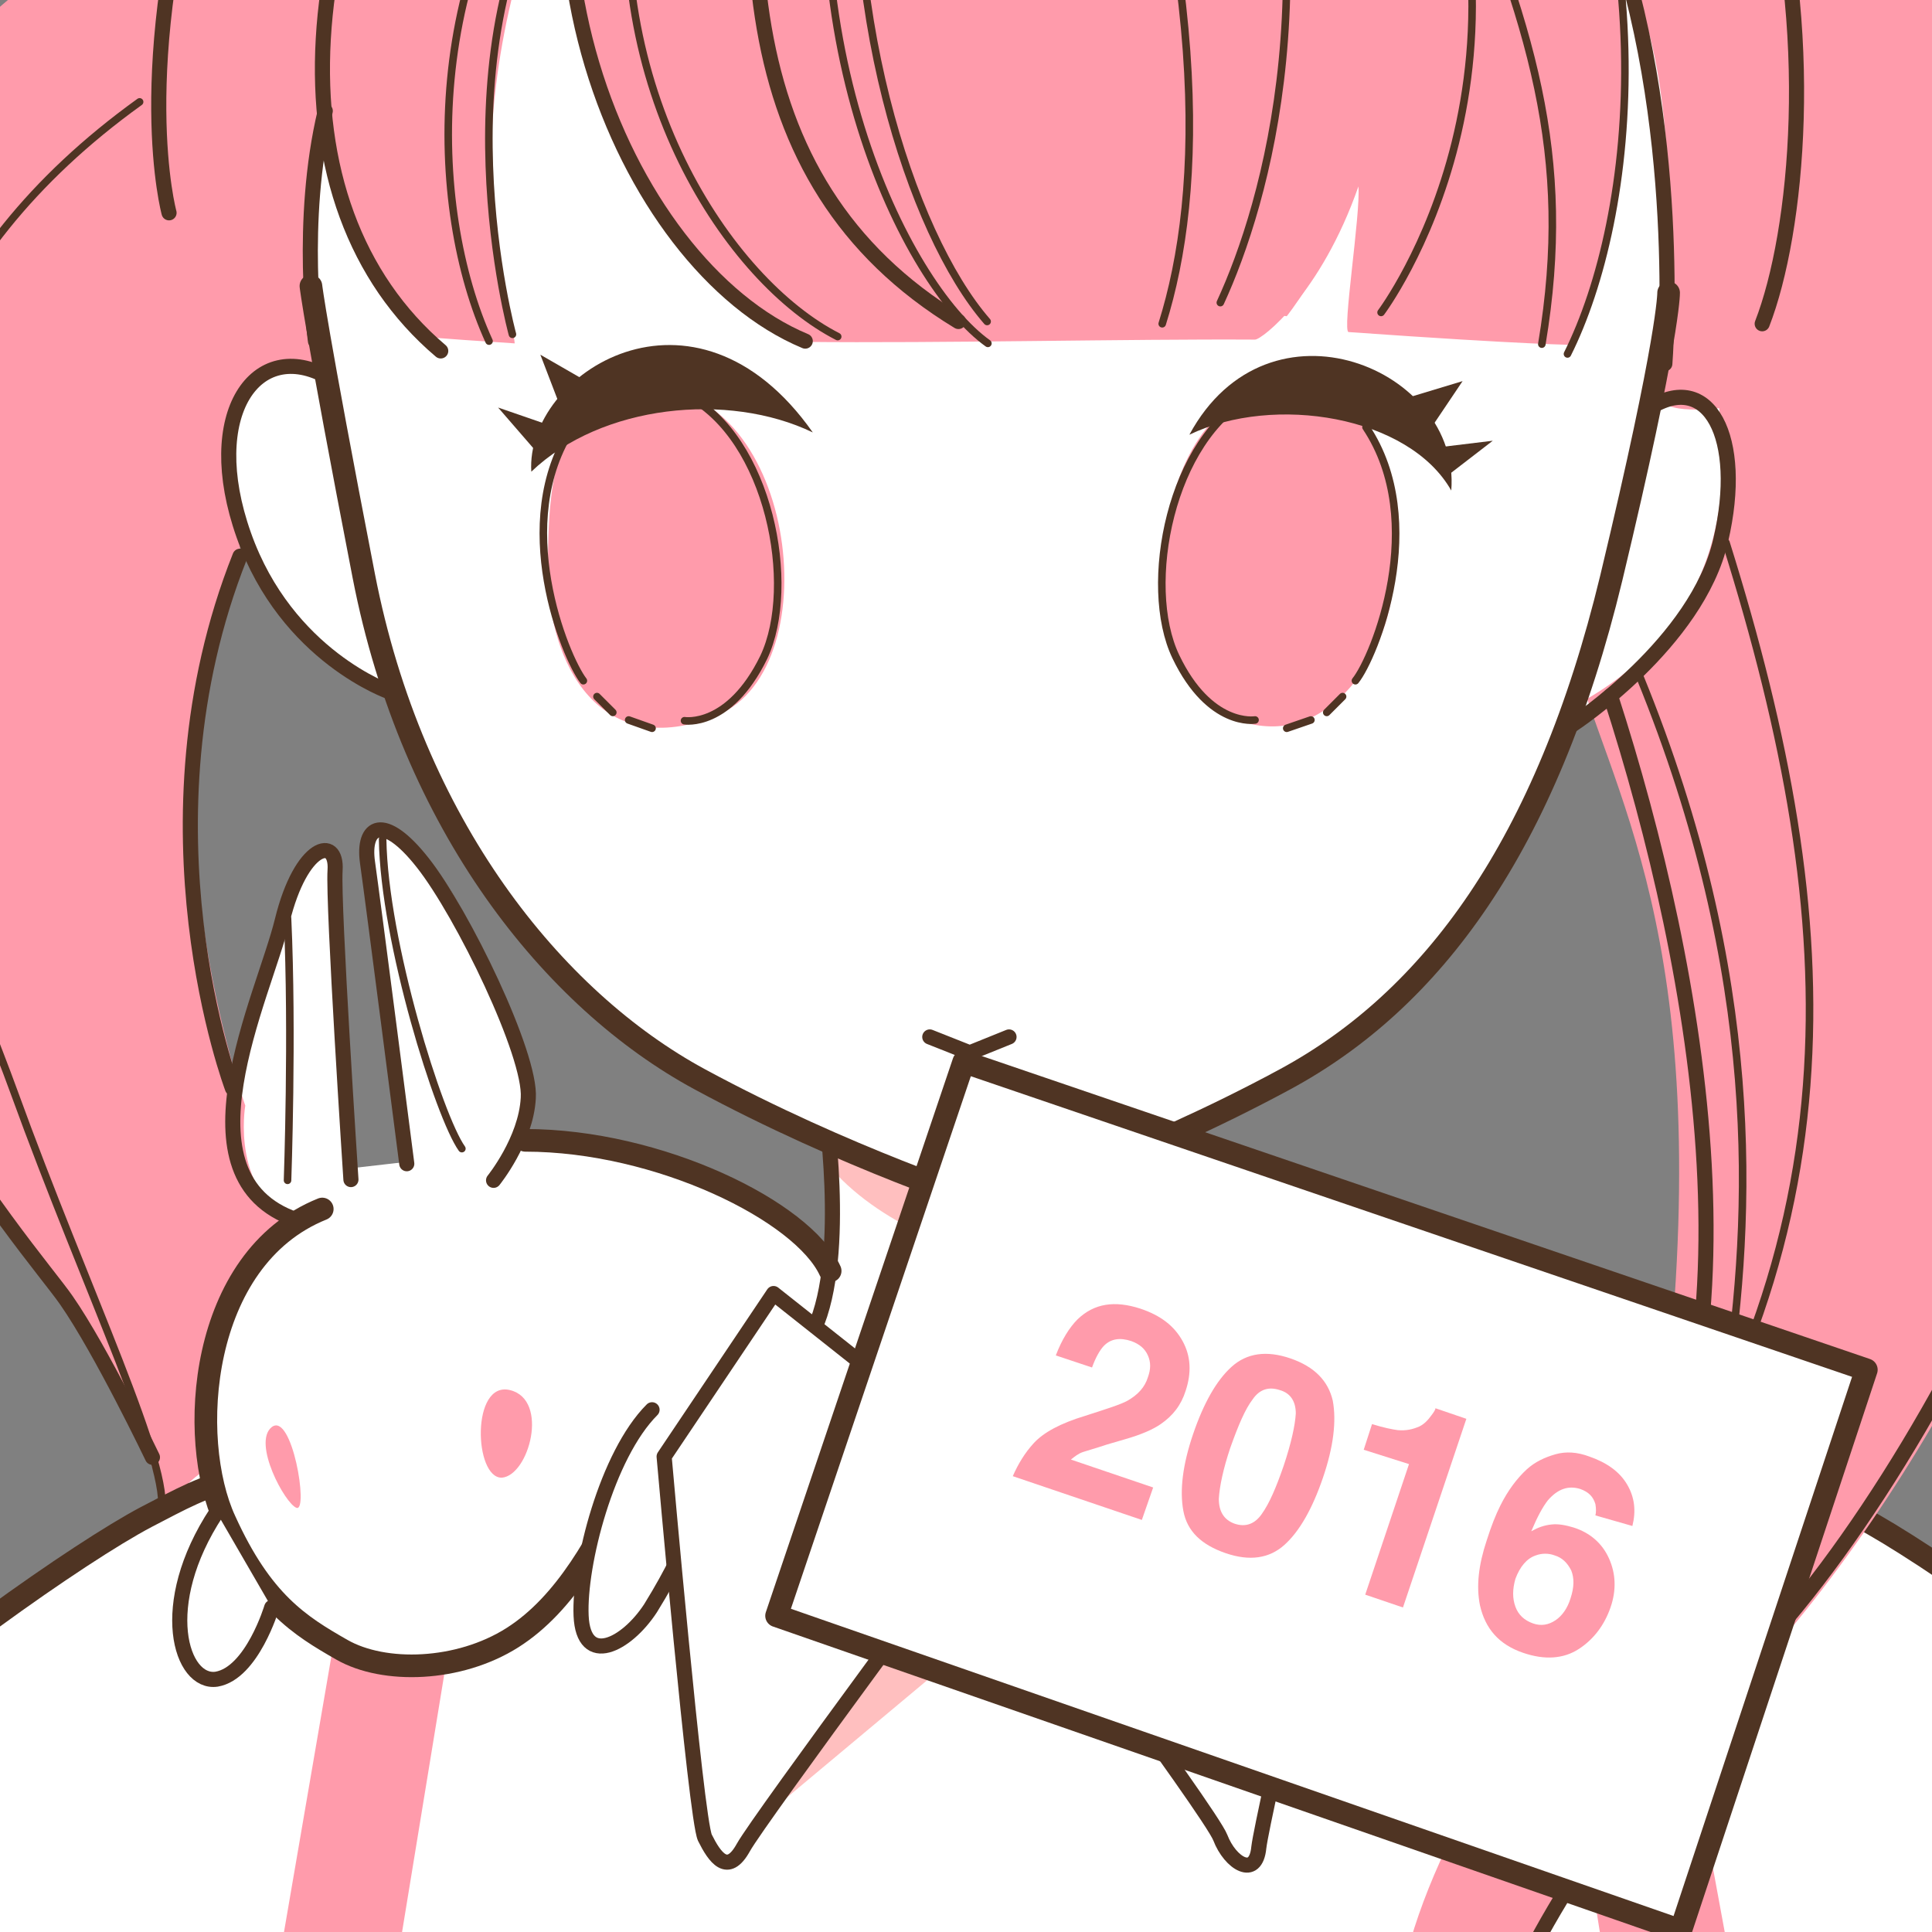
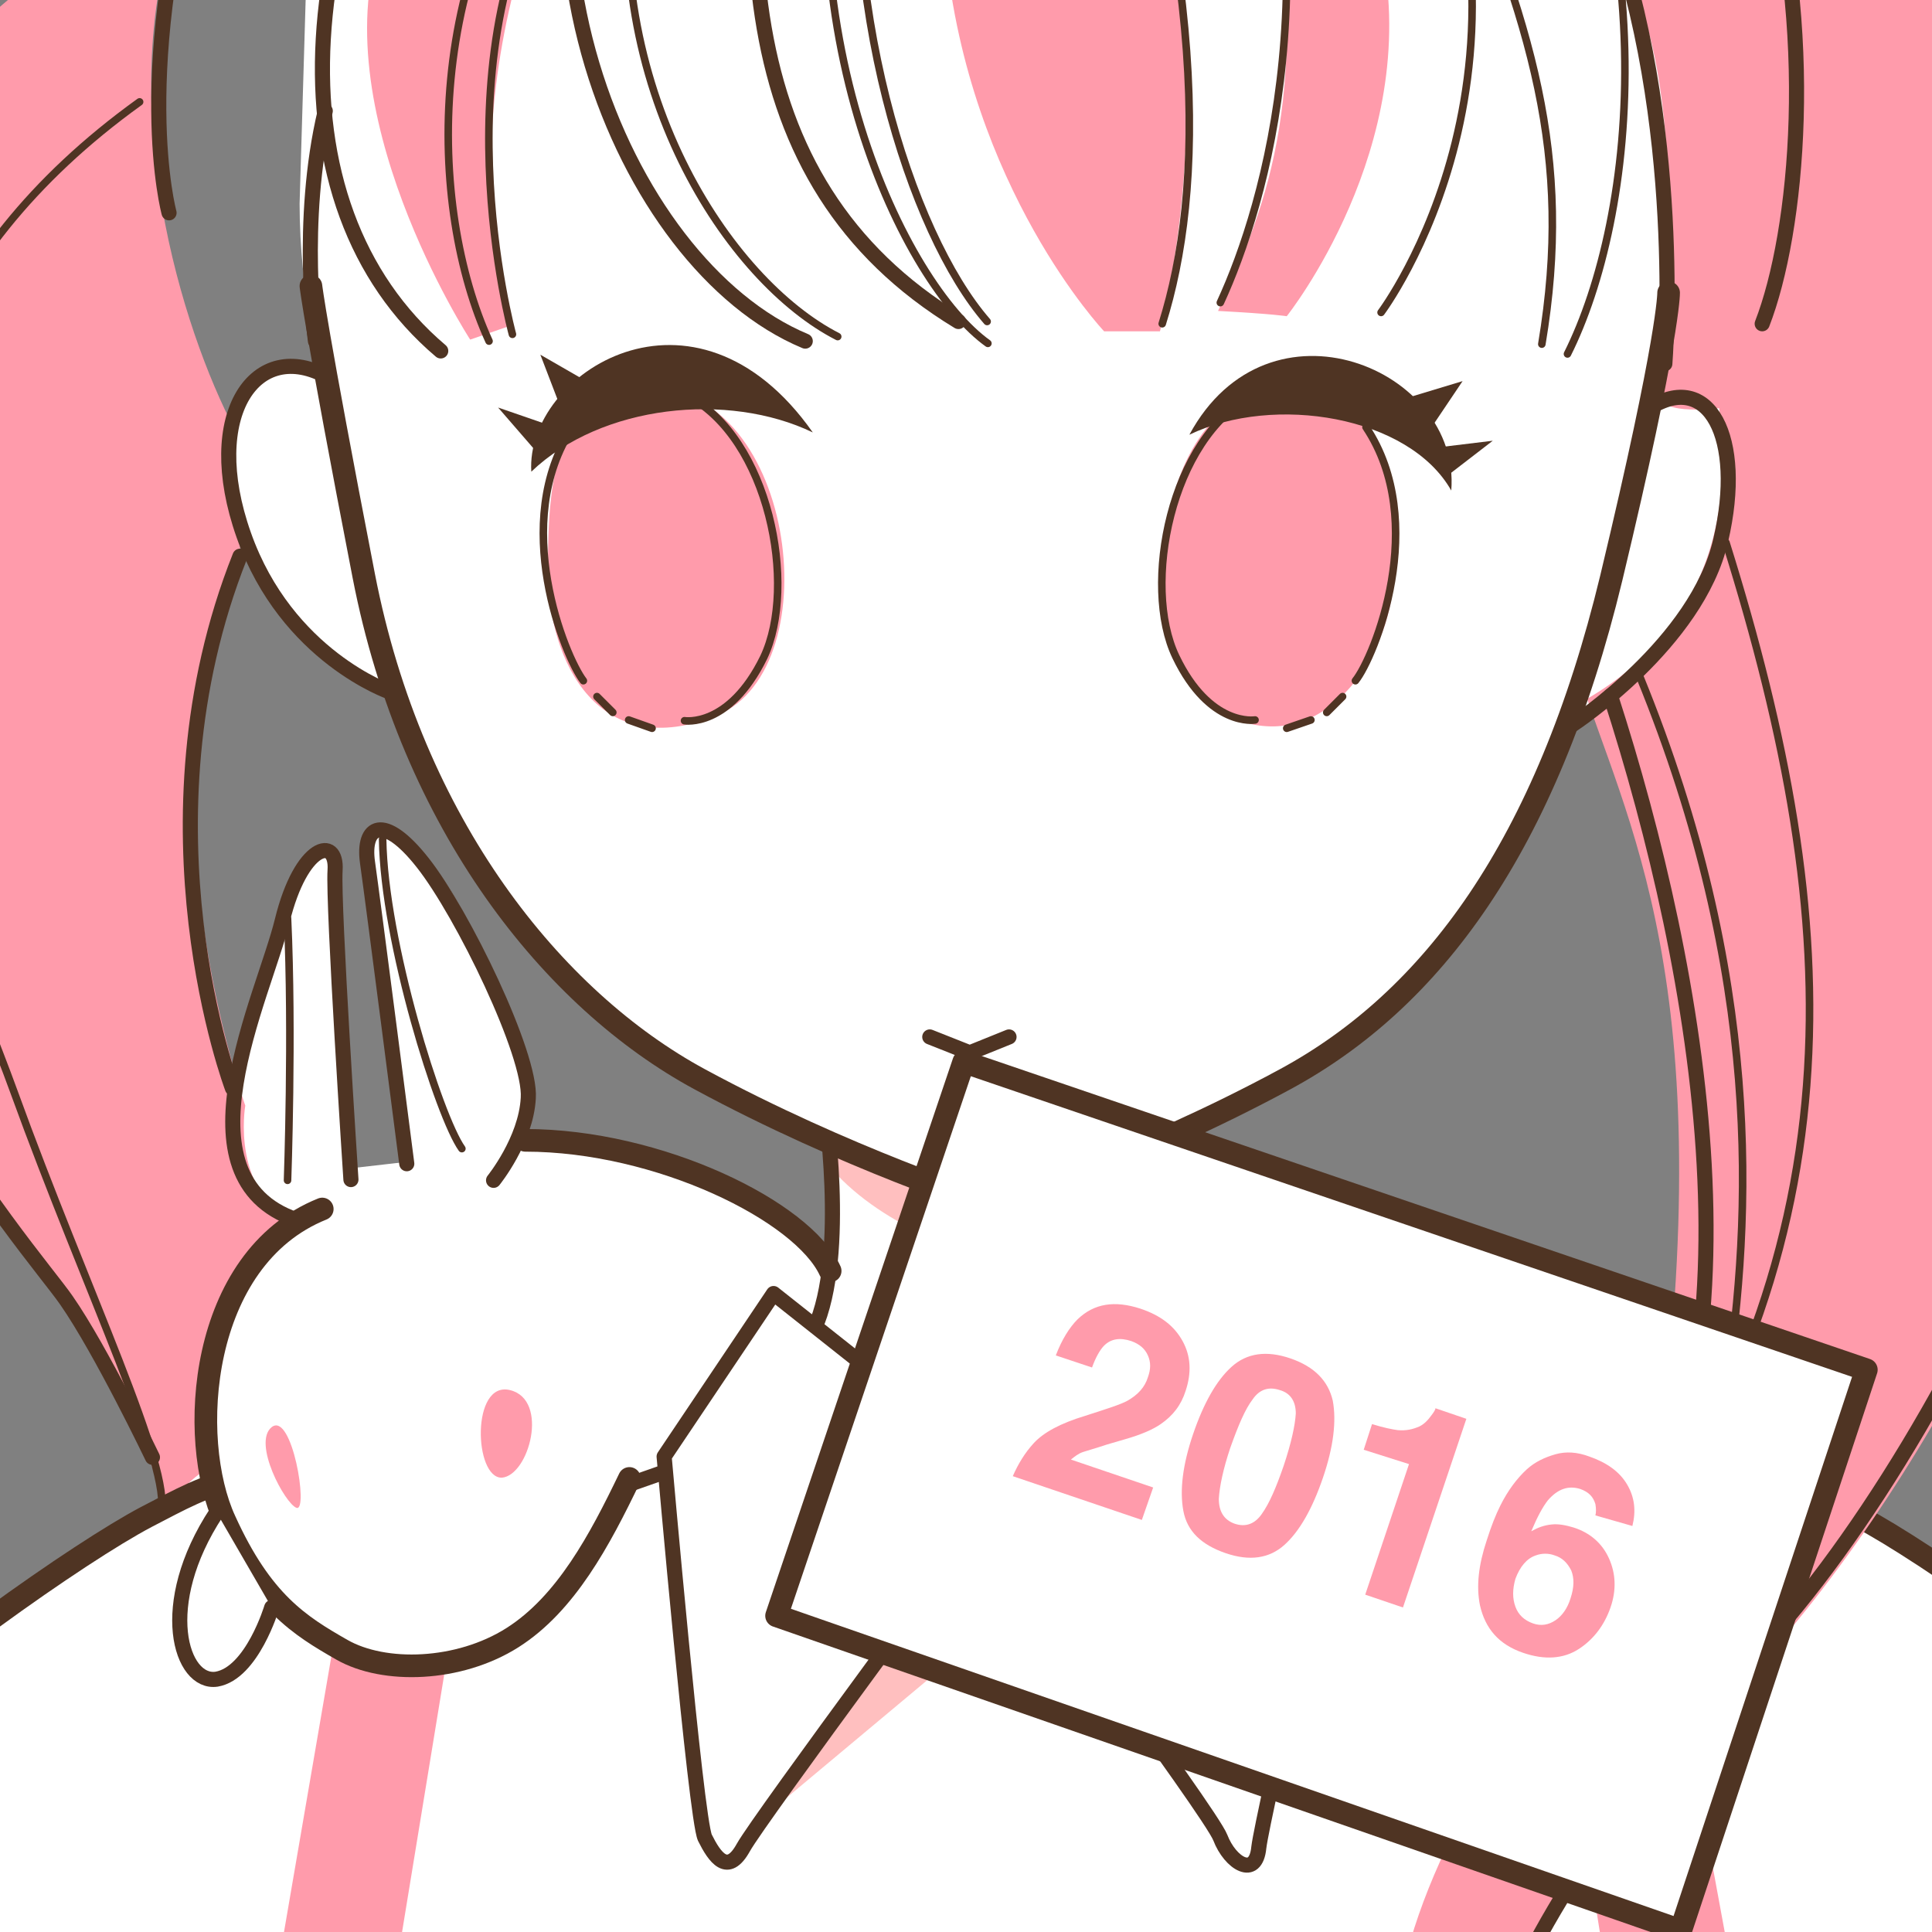
<svg xmlns="http://www.w3.org/2000/svg" xmlns:xlink="http://www.w3.org/1999/xlink" version="1.1" id="レイヤー_1" x="0px" y="0px" viewBox="0 0 256 256" xml:space="preserve">
  <rect x="0" y="0" width="256" height="256" fill="#808080" stroke="none" />
  <g>
    <g>
      <defs>
        <rect id="SVGID_1_" width="256" height="256" />
      </defs>
      <clipPath id="SVGID_2_">
        <use xlink:href="#SVGID_1_" overflow="visible" />
      </clipPath>
      <path clip-path="url(#SVGID_2_)" fill="#FFFFFF" d="M39.7,27c0,12,2.7,21.7,2.7,21.7s-16.3-1-12,15.3s12.3,22.7,21,27.3    c6,14,11.7,28,26.7,40.3s31,19.7,31,19.7s1,8,0.3,15c-11-12.3-25-16-41.3-15.3c4-5.3,2-10.4-2-19.3c-4-8.9-5.9-15.7-12.2-19.7    s-5.5-2-5.2,3.2s4.8,38.8,4.8,38.8l-7,0.8c0,0-1.5-35.5-1.8-38.5s-3.5-5.5-5.2,0.5s-7.8,21-8.8,27.5s1,11,3.5,14.2    s-9.5,38.8-9.5,38.8L0,213.8V256h256v-49.5l-9.5-5.8l-97-48.8c0,0,20.8-6,30.8-15.8s22-24.5,27-39.5c12-6.5,18.2-15,22-27.2    S219.8,0,219.8,0H40.5L39.7,27z" />
-       <path clip-path="url(#SVGID_2_)" fill="#FF9BAB" d="M18.6-8.4C9.6,31.6,30,58,30,58s2-8,7.2-8.8s6.5,0.8,6.5,0.8    s-4.7-18.9-0.2-32.9c3,18.5,6,22,12,27.5c3.8,0.3,8.1,0.6,12.7,0.9C68,41.6,58,14.6,70.3-5.4c1.7,0.1,6.7,0,6.7,0    s0,36.3,29.3,50.7c18.4,0.2,43.3-0.4,60-0.3c0.9,0,8.7-6,13.7-20.3c0.3,3.7-2.2,19.3-1.3,19.3c24,1.7,30,1.7,30,1.7    s11.8-29.5,3.8-56C207.2-27.8,27.6-48.4,18.6-8.4z" />
      <path clip-path="url(#SVGID_2_)" fill="#FF9BAB" d="M23.4-10.7C-0.4-8.9-36.8,32.4-31.2,86s49,90,52.9,114.1    c3.1-3.8,4.9-4.9,4.9-4.9s-2.5-23.5,13.3-32.9c-9.5-3.8-7.4-15.8-7.4-15.8s-14.7-41.3-0.7-70.7c0.4-15.1-4.5-13.3-0.7-18.9    C24.1,43.6,15,14.2,23.4-10.7z" />
      <polygon clip-path="url(#SVGID_2_)" fill="#FF9BAB" points="45.7,284.1 31.7,290.5 47,201.5 62.2,201.5 52,263.8   " />
      <polygon clip-path="url(#SVGID_2_)" fill="#FF9BAB" points="235.9,296 218.5,201.5 203.3,201.5 213.9,268 222.3,272.7     222.3,286.7   " />
      <polygon clip-path="url(#SVGID_2_)" fill="#FFBFBF" points="192.5,201.5 167.3,240.4 178.3,196.8   " />
      <polygon clip-path="url(#SVGID_2_)" fill="#FFBFBF" points="99.1,242.5 136.9,210.9 130.6,200.4   " />
      <path clip-path="url(#SVGID_2_)" fill="#FFBFBF" d="M109.6,154.2c13.3,16.1,46.2,16.8,46.2,16.8v-21c0,0-15.8,6.3-23.1,8.8    c-19.6-4.9-23.1-8.1-23.1-8.1V154.2z" />
      <path clip-path="url(#SVGID_2_)" fill="#FF9BAB" d="M50.7-8.6C42.3,14.2,62.3,45,62.3,45l5.2-1.8c0,0-9.1-28.2,7.5-63.9    S59.1-31.3,50.7-8.6z" />
      <path clip-path="url(#SVGID_2_)" fill="#FF9BAB" d="M168.4-19.9c5.8,34-1.4,48.8-7,61.1c7.4,0.4,9.1,0.7,9.1,0.7    s17.9-22.4,12.6-48.3C177.8-32.4,162.6-53.9,168.4-19.9z" />
      <path clip-path="url(#SVGID_2_)" fill="#FF9BAB" d="M125.3-6.5c3.1,31.5,21,50.4,21,50.4h7.4c0,0,8.4-30.5-0.5-64.6    C144.2-54.8,122.2-38,125.3-6.5z" />
      <path clip-path="url(#SVGID_2_)" fill="none" stroke="#4F3423" stroke-width="3.001" stroke-linecap="round" stroke-linejoin="round" stroke-miterlimit="10" d="    M221.4,200.2c11-7.2,16.1-3.8,25,0.8c8.9,4.7,30.5,19.9,45.7,33.9s11,46.6,11,46.6s13.1,8.9,16.5,11.4s-11,8.9-20.8,5.1    c4.7,9.7-3.4,21.2-15.2,15.2c-0.8,12.7-7.2,17.4-16.5,12.7c-2.1,16.5-15.2,7.6-15.2,7.6" />
      <path clip-path="url(#SVGID_2_)" fill="#FF9BAB" d="M267.1-22.7c22.1,9.5,14.7,117.5,12.6,146.5s-23.8,72.5-48.3,98.7    s-58.8,69.7-24.9,89.3c-44.5-32.2-11.6-78.4,11.2-104.7c11.5-70.4-0.4-94.2-7.4-114.5c16.8-9.8,19.2-25.6,17.5-38.5    c0.1-0.1-8,1.1-7.7-1.8c1-9.1,3.3-42.4-4.7-55.7S235-20.1,235-20.1S245-32.2,267.1-22.7z" />
      <path clip-path="url(#SVGID_2_)" fill="none" stroke="#4F3423" stroke-width="2.001" stroke-linecap="round" stroke-linejoin="round" stroke-miterlimit="10" d="    M109.2,145.6c0,0,3.2,20.7-1.3,30.5" />
      <path clip-path="url(#SVGID_2_)" fill="none" stroke="#4F3423" stroke-width="2.001" stroke-linecap="round" stroke-linejoin="round" stroke-miterlimit="10" d="    M156.1,145.6c0,0-3.2,20.7,1.3,30.5" />
      <path clip-path="url(#SVGID_2_)" fill="#FFFFFF" stroke="#4F3423" stroke-width="3.001" stroke-linecap="round" stroke-linejoin="round" stroke-miterlimit="10" d="    M221.1,38.8c0,0,0.1,5.7-7.6,37.8c-8.6,35.6-23.8,55.9-43.2,66.4s-38.1,16.5-38.1,16.5" />
      <path clip-path="url(#SVGID_2_)" fill="#FFFFFF" stroke="#4F3423" stroke-width="3.001" stroke-linecap="round" stroke-linejoin="round" stroke-miterlimit="10" d="    M41.2,37.9c0,0,0.6,5.4,7,38.4s25.1,56.2,44.5,66.7s38.1,16.5,38.1,16.5" />
      <path clip-path="url(#SVGID_2_)" fill="#FF9BAB" d="M85.1,51.6C73.7,52.5,72.6,63,72.6,75.5s6.9,25.6,22.4,19.3    C110.4,88.4,105.1,50,85.1,51.6z" />
      <path clip-path="url(#SVGID_2_)" fill="#FF9BAB" d="M168.1,51.6c16.7-3.2,18,19.4,16.1,28.6S174,100.5,162,94.6    C150,88.8,151.4,54.7,168.1,51.6z" />
      <path clip-path="url(#SVGID_2_)" fill="#4F3423" d="M157.6,57.6c11.2-5.4,29.1-2.5,34.7,7.4C193.6,48.9,168.1,38.2,157.6,57.6z" />
      <path clip-path="url(#SVGID_2_)" fill="#4F3423" d="M107.7,57.3c-11.2-5.4-28-3.7-37.3,5.2C69.6,49.5,92,35,107.7,57.3z" />
      <polygon clip-path="url(#SVGID_2_)" fill="#4F3423" points="185.2,53.1 193.8,50.5 189.9,56.3   " />
      <polygon clip-path="url(#SVGID_2_)" fill="#4F3423" points="78.2,50.8 71.6,47 74.4,54.3   " />
      <polygon clip-path="url(#SVGID_2_)" fill="#4F3423" points="191.2,59.2 197.8,58.4 191.7,63.1   " />
      <polygon clip-path="url(#SVGID_2_)" fill="#4F3423" points="74.4,56.9 66,54 71.2,60   " />
      <path clip-path="url(#SVGID_2_)" fill="none" stroke="#4F3423" stroke-width="2.001" stroke-linecap="round" stroke-linejoin="round" stroke-miterlimit="10" d="    M43.5,50c-9.5-5.4-16.9,4.8-11.2,20.9s19.4,20.8,19.4,20.8" />
      <path clip-path="url(#SVGID_2_)" fill="none" stroke="#4F3423" stroke-width="2.001" stroke-linecap="round" stroke-linejoin="round" stroke-miterlimit="10" d="    M218.5,54.1c7.9-5.1,12.7,3.8,9.5,17.5C224.9,85.2,208.4,96,208.4,96" />
      <path clip-path="url(#SVGID_2_)" fill="none" stroke="#4F3423" stroke-width="2.001" stroke-linecap="round" stroke-linejoin="round" stroke-miterlimit="10" d="    M83.8-47.6C63.5-11.4,82.2,35,106.7,45.2" />
      <path clip-path="url(#SVGID_2_)" fill="none" stroke="#4F3423" stroke-width="1" stroke-linecap="round" stroke-linejoin="round" stroke-miterlimit="10" d="    M83.8-20.9C79.4,11.8,96.7,37.3,111,44.6" />
      <path clip-path="url(#SVGID_2_)" fill="none" stroke="#4F3423" stroke-width="2.001" stroke-linecap="round" stroke-linejoin="round" stroke-miterlimit="10" d="    M104.1-51.4c-7.3,40.4-7.9,75.3,22.9,94" />
      <path clip-path="url(#SVGID_2_)" fill="none" stroke="#4F3423" stroke-width="1" stroke-linecap="round" stroke-linejoin="round" stroke-miterlimit="10" d="    M111.8-37.4c-8.6,41.9,8.3,75.2,19.1,82.9" />
      <path clip-path="url(#SVGID_2_)" fill="none" stroke="#4F3423" stroke-width="1" stroke-linecap="round" stroke-linejoin="round" stroke-miterlimit="10" d="    M114.3-31.1c-3.5,31.1,6.3,62,16.5,73.7" />
      <path clip-path="url(#SVGID_2_)" fill="none" stroke="#4F3423" stroke-width="1" stroke-linecap="round" stroke-linejoin="round" stroke-miterlimit="10" d="    M143.5-53.9C160.7-4,159.4,25.7,154,42.9" />
      <path clip-path="url(#SVGID_2_)" fill="none" stroke="#4F3423" stroke-width="1" stroke-linecap="round" stroke-linejoin="round" stroke-miterlimit="10" d="    M163.9-45c13,41,3.8,72.1-2.2,85.1" />
      <path clip-path="url(#SVGID_2_)" fill="none" stroke="#4F3423" stroke-width="1" stroke-linecap="round" stroke-linejoin="round" stroke-miterlimit="10" d="    M185.5-37.4c22.9,45.1-2.5,78.8-2.5,78.8" />
      <path clip-path="url(#SVGID_2_)" fill="none" stroke="#4F3423" stroke-width="1" stroke-linecap="round" stroke-linejoin="round" stroke-miterlimit="10" d="    M191.8-23.4c11.1,26.7,16.7,43.9,12.5,69" />
      <path clip-path="url(#SVGID_2_)" fill="none" stroke="#4F3423" stroke-width="1" stroke-linecap="round" stroke-linejoin="round" stroke-miterlimit="10" d="    M199-50.1c22.9,39.4,17.6,79.2,8.7,97" />
      <path clip-path="url(#SVGID_2_)" fill="none" stroke="#4F3423" stroke-width="1" stroke-linecap="round" stroke-linejoin="round" stroke-miterlimit="10" d="    M74.9-19.6c-17.5,25.7-7,63.9-7,63.9" />
      <path clip-path="url(#SVGID_2_)" fill="none" stroke="#4F3423" stroke-width="2.001" stroke-linecap="round" stroke-linejoin="round" stroke-miterlimit="10" d="    M63.5-48.8c-25.4,36.2-28,75.9-5.1,95.3" />
      <path clip-path="url(#SVGID_2_)" fill="none" stroke="#4F3423" stroke-width="1" stroke-linecap="round" stroke-linejoin="round" stroke-miterlimit="10" d="    M76.2-28.5C55.5-5.3,56.8,27.7,64.8,45.2" />
      <path clip-path="url(#SVGID_2_)" fill="#FFFFFF" stroke="#4F3423" stroke-width="2.001" stroke-linecap="round" stroke-linejoin="round" stroke-miterlimit="10" d="    M43.1,14.7c-3.5,14.6-1.3,30.5-1.3,30.5" />
      <path clip-path="url(#SVGID_2_)" fill="none" stroke="#4F3423" stroke-width="2.001" stroke-linecap="round" stroke-linejoin="round" stroke-miterlimit="10" d="    M213-11.5c10.2,27.6,7.6,59.7,7.6,59.7" />
      <path clip-path="url(#SVGID_2_)" fill="none" stroke="#4F3423" stroke-width="1" stroke-linecap="round" stroke-linejoin="round" stroke-miterlimit="10" d="    M228.7,71.9c15.9,50.8,18.1,94.1-16.5,141.1" />
      <path clip-path="url(#SVGID_2_)" fill="none" stroke="#4F3423" stroke-width="2.001" stroke-linecap="round" stroke-linejoin="round" stroke-miterlimit="10" d="    M213.4,92.2c11.8,36.5,21.3,89.3,0,119.5" />
      <path clip-path="url(#SVGID_2_)" fill="none" stroke="#4F3423" stroke-width="1" stroke-linecap="round" stroke-linejoin="round" stroke-miterlimit="10" d="    M217.3,89.7c16.2,39.7,14.9,71.2,11.4,94.4" />
      <line clip-path="url(#SVGID_2_)" fill="none" stroke="#4F3423" stroke-width="2.001" stroke-linecap="round" stroke-linejoin="round" stroke-miterlimit="10" x1="87.6" y1="195.2" x2="62.2" y2="204.1" />
      <line clip-path="url(#SVGID_2_)" fill="none" stroke="#4F3423" stroke-width="2.001" stroke-linecap="round" stroke-linejoin="round" stroke-miterlimit="10" x1="177.9" y1="195.2" x2="203.3" y2="204.1" />
      <path clip-path="url(#SVGID_2_)" fill="none" stroke="#4F3423" stroke-width="3.001" stroke-linecap="round" stroke-linejoin="round" stroke-miterlimit="10" d="    M44.4,200.2c-11-7.2-16.1-3.8-25,0.8c-8.9,4.7-30.5,19.9-45.8,33.9c-15.2,14-11,46.6-11,46.6s-13.1,8.9-16.5,11.4    c-3.4,2.5,11,8.9,20.8,5.1c-4.7,9.7,3.4,21.2,15.3,15.2c0.8,12.7,7.2,17.4,16.5,12.7c2.1,16.5,15.2,7.6,15.2,7.6" />
      <path clip-path="url(#SVGID_2_)" fill="#FFFFFF" stroke="#4F3423" stroke-width="3.001" stroke-linecap="round" stroke-linejoin="round" stroke-miterlimit="10" d="    M42.7,160.2c-16.4,6.6-17.9,30.5-12.9,41.3c4.9,10.8,9.9,13.9,15.5,17.1c5.6,3.2,15.5,2.9,22.6-1.6s11.6-13,15.5-21.1" />
-       <path clip-path="url(#SVGID_2_)" fill="#FFFFFF" stroke="#4F3423" stroke-width="2.001" stroke-linecap="round" stroke-linejoin="round" stroke-miterlimit="10" d="    M86.4,186.8c-6,6-9.7,20.5-9.4,27.3c0.3,6.8,6,3.9,9.2-1c3.1-5,4.5-8.4,4.5-8.4" />
      <path clip-path="url(#SVGID_2_)" fill="none" stroke="#4F3423" stroke-width="2.001" stroke-linecap="round" stroke-linejoin="round" stroke-miterlimit="10" d="    M46.5,156.3c0,0-2.4-36.4-2.1-41s-4.5-3.5-7,6.7s-14.4,34,1.8,39.6" />
      <path clip-path="url(#SVGID_2_)" fill="none" stroke="#4F3423" stroke-width="2.001" stroke-linecap="round" stroke-linejoin="round" stroke-miterlimit="10" d="    M53.9,154.2c0,0-4.5-35-5.2-39.9s2.1-6.6,7.3,0c5.3,6.7,14.4,25.5,14,31.2c-0.3,5.6-4.6,10.9-4.6,10.9" />
      <path clip-path="url(#SVGID_2_)" fill="#FFFFFF" stroke="#4F3423" stroke-width="2.001" stroke-linecap="round" stroke-linejoin="round" stroke-miterlimit="10" d="    M28.7,200.4c-8.1,12.3-4.7,22.8,0,22.1c4.7-0.8,7.3-9.5,7.3-9.5" />
      <path clip-path="url(#SVGID_2_)" fill="#FFFFFF" stroke="#4F3423" stroke-width="2.001" stroke-linecap="round" stroke-linejoin="round" stroke-miterlimit="10" d="    M102.5,171.4l28.4,22.5l31.8-22.9l15.2,24.2c0,0-10.6,45.3-11.1,49.6c-0.4,4.2-3.8,2.1-5.1-1.3s-30.9-43.2-30.9-43.2    s-30.2,40.7-32.3,44.5c-2.1,3.8-3.8,1.3-5.1-1.3C92.2,240.9,88,193,88,193L102.5,171.4z" />
      <path clip-path="url(#SVGID_2_)" fill="#FFFFFF" stroke="#4F3423" stroke-width="3.001" stroke-linecap="round" stroke-linejoin="round" stroke-miterlimit="10" d="    M69.6,151.1c17.7,0,36.8,9.4,40.4,17.3" />
      <path clip-path="url(#SVGID_2_)" fill="#FF9BAB" d="M67.6,184.2c-5.2-1.3-4.8,11.7-1.1,11.6C70.1,195.5,72.8,185.5,67.6,184.2z" />
      <path clip-path="url(#SVGID_2_)" fill="#FF9BAB" d="M36,189.1c-2.6,2.1,1.8,10.2,3.3,10.7C40.9,200.3,38.7,187,36,189.1z" />
      <path clip-path="url(#SVGID_2_)" fill="none" stroke="#4F3423" stroke-width="1" stroke-linecap="round" stroke-linejoin="round" stroke-miterlimit="10" d="    M50.7,111.2c0.2,13.6,7.5,36.8,10.5,41" />
      <path clip-path="url(#SVGID_2_)" fill="none" stroke="#4F3423" stroke-width="1" stroke-linecap="round" stroke-linejoin="round" stroke-miterlimit="10" d="    M38.1,121.7c0.7,15.2,0,34.7,0,34.7" />
      <path clip-path="url(#SVGID_2_)" fill="none" stroke="#4F3423" stroke-width="2.001" stroke-linecap="round" stroke-linejoin="round" stroke-miterlimit="10" d="    M31.8,73.7c-14.2,35.7-1,70.5-1,70.5" />
      <path clip-path="url(#SVGID_2_)" fill="none" stroke="#4F3423" stroke-width="1" stroke-linecap="round" stroke-linejoin="round" stroke-miterlimit="10" d="    M18.5,13.5C-39.2,55-7.6,118.5,1.9,144.8c9.5,26.2,21,49.9,19.4,55.7" />
      <path clip-path="url(#SVGID_2_)" fill="none" stroke="#4F3423" stroke-width="1" stroke-linecap="round" stroke-linejoin="round" stroke-miterlimit="10" d="    M75.9,56.6c-8.4,12.6-1,30.5,1.4,33.6" />
      <path clip-path="url(#SVGID_2_)" fill="none" stroke="#4F3423" stroke-width="1" stroke-linecap="round" stroke-linejoin="round" stroke-miterlimit="10" d="    M181,56.6c8.4,12.6,1.1,30.5-1.4,33.6" />
      <path clip-path="url(#SVGID_2_)" fill="none" stroke="#4F3423" stroke-width="1" stroke-linecap="round" stroke-linejoin="round" stroke-miterlimit="10" d="    M91,52.4c10.9,5.6,14.7,25.2,10.2,34.7c-4.6,9.4-10.5,8.4-10.5,8.4" />
      <path clip-path="url(#SVGID_2_)" fill="none" stroke="#4F3423" stroke-width="1" stroke-linecap="round" stroke-linejoin="round" stroke-miterlimit="10" d="    M166,52.4C155.1,58,151.3,77.6,155.8,87s10.5,8.4,10.5,8.4" />
      <line clip-path="url(#SVGID_2_)" fill="none" stroke="#4F3423" stroke-width="1" stroke-linecap="round" stroke-linejoin="round" stroke-miterlimit="10" x1="79.1" y1="92.3" x2="81.2" y2="94.4" />
      <line clip-path="url(#SVGID_2_)" fill="none" stroke="#4F3423" stroke-width="1" stroke-linecap="round" stroke-linejoin="round" stroke-miterlimit="10" x1="177.9" y1="92.3" x2="175.8" y2="94.4" />
      <line clip-path="url(#SVGID_2_)" fill="none" stroke="#4F3423" stroke-width="1" stroke-linecap="round" stroke-linejoin="round" stroke-miterlimit="10" x1="83.3" y1="95.4" x2="86.4" y2="96.5" />
      <line clip-path="url(#SVGID_2_)" fill="none" stroke="#4F3423" stroke-width="1" stroke-linecap="round" stroke-linejoin="round" stroke-miterlimit="10" x1="173.7" y1="95.4" x2="170.5" y2="96.5" />
      <polyline clip-path="url(#SVGID_2_)" fill="none" stroke="#4F3423" stroke-width="2.001" stroke-linecap="round" stroke-linejoin="round" stroke-miterlimit="10" points="    123.2,137.4 128.5,139.5 133.7,137.4   " />
      <path clip-path="url(#SVGID_2_)" fill="none" stroke="#4F3423" stroke-width="2.001" stroke-linecap="round" stroke-linejoin="round" stroke-miterlimit="10" d="    M233.5,42.9c4.7-12.1,7.3-38.9,0-64.1C265.6-29.8,283,7,288.1,63.2s-28.3,128.1-56.9,157.4c-28.6,29.2-48.6,68.6-30.5,87.7" />
      <path clip-path="url(#SVGID_2_)" fill="none" stroke="#4F3423" stroke-width="2.001" stroke-linecap="round" stroke-linejoin="round" stroke-miterlimit="10" d="    M22.4,28.2c0,0-5.2-18.9,4.7-52c-25.7-8.3-66.7,21-61.5,94.4c4,56.9,38.6,95,43.2,101.7c4.6,6.6,11.4,20.8,11.4,20.8" />
      <polygon clip-path="url(#SVGID_2_)" fill="#FFFFFF" stroke="#4F3423" stroke-width="3.001" stroke-linecap="round" stroke-linejoin="round" stroke-miterlimit="10" points="    127.7,140.7 247.3,181.5 222.7,255.8 102.9,214.1   " />
      <path clip-path="url(#SVGID_2_)" fill="#FF9BAB" d="M137,191.2c1.3-1.4,3.5-2.6,6.8-3.6c2.8-0.9,4.7-1.5,5.6-2    c1.4-0.8,2.3-1.8,2.7-3.1c0.4-1.1,0.4-2,0-2.9s-1.1-1.5-2.2-1.9c-1.5-0.5-2.7-0.3-3.6,0.6c-0.5,0.5-1.1,1.5-1.6,2.9l-4.8-1.6    c0.8-2.1,1.8-3.7,2.9-4.8c2.2-2.1,4.9-2.5,8.3-1.4c2.7,0.9,4.5,2.3,5.6,4.3s1.2,4.2,0.4,6.6c-0.6,1.9-1.7,3.3-3.3,4.4    c-1,0.7-2.6,1.4-4.7,2l-2.4,0.7c-1.5,0.5-2.6,0.8-3.2,1c-0.6,0.2-1.1,0.6-1.6,1l10.9,3.7l-1.5,4.3l-17.1-5.8    C134.9,194,135.8,192.5,137,191.2z" />
      <path clip-path="url(#SVGID_2_)" fill="#FF9BAB" d="M176.6,185.6c0.5,2.7,0.1,6.1-1.3,10.2c-1.4,4.1-3.1,7.1-5.1,8.9    c-2,1.8-4.6,2.2-7.8,1.1c-3.2-1.1-5.1-2.9-5.6-5.6c-0.5-2.7-0.1-6.1,1.3-10.2c1.4-4.1,3.1-7.1,5.1-8.9c2-1.8,4.6-2.2,7.8-1.1    C174.2,181.1,176,183,176.6,185.6z M161.5,198.6c0,1.7,0.7,2.8,2.1,3.3c1.5,0.5,2.7,0,3.6-1.3c1-1.4,1.9-3.5,2.9-6.4    c1-3,1.5-5.3,1.6-6.9c0-1.6-0.7-2.7-2.1-3.1c-1.5-0.5-2.7-0.1-3.6,1.2c-1,1.3-1.9,3.4-3,6.5C162.1,194.6,161.6,196.9,161.5,198.6z    " />
      <path clip-path="url(#SVGID_2_)" fill="#FF9BAB" d="M180.7,192.1l1.1-3.4c1.6,0.5,2.7,0.7,3.4,0.8c1.1,0.1,2-0.1,2.9-0.5    c0.6-0.3,1.1-0.8,1.6-1.5c0.3-0.4,0.5-0.7,0.5-0.9l4.1,1.4l-8.4,25l-5-1.7l5.8-17.3L180.7,192.1z" />
      <path clip-path="url(#SVGID_2_)" fill="#FF9BAB" d="M211.4,200.8c0.1-0.4,0.1-0.9,0-1.5c-0.3-1-0.9-1.6-2-2c-1.6-0.5-3,0-4.3,1.5    c-0.7,0.9-1.4,2.2-2.2,4.1c0.9-0.5,1.7-0.8,2.7-0.9c0.9-0.1,1.9,0.1,2.9,0.4c2.2,0.7,3.8,2.1,4.7,4.1s1,4.2,0.2,6.5    s-2.2,4.2-4.2,5.5s-4.5,1.5-7.4,0.5c-3.2-1.1-5-3.2-5.7-6.3c-0.5-2.5-0.2-5.3,0.9-8.6c0.6-1.9,1.2-3.4,1.8-4.6    c1-2,2.2-3.6,3.5-4.8c1.1-1,2.4-1.6,3.8-2s2.9-0.3,4.5,0.3c2.3,0.8,4,2,5,3.7s1.2,3.5,0.7,5.5L211.4,200.8z M200.8,212.9    c0.4,1.1,1.2,1.8,2.3,2.2s2.1,0.2,3-0.4c0.9-0.6,1.6-1.6,2-2.9c0.5-1.5,0.5-2.7,0.1-3.7c-0.5-1-1.2-1.7-2.2-2    c-0.8-0.3-1.7-0.3-2.5,0c-1.2,0.4-2.1,1.5-2.7,3.1C200.4,210.6,200.4,211.8,200.8,212.9z" />
    </g>
  </g>
</svg>